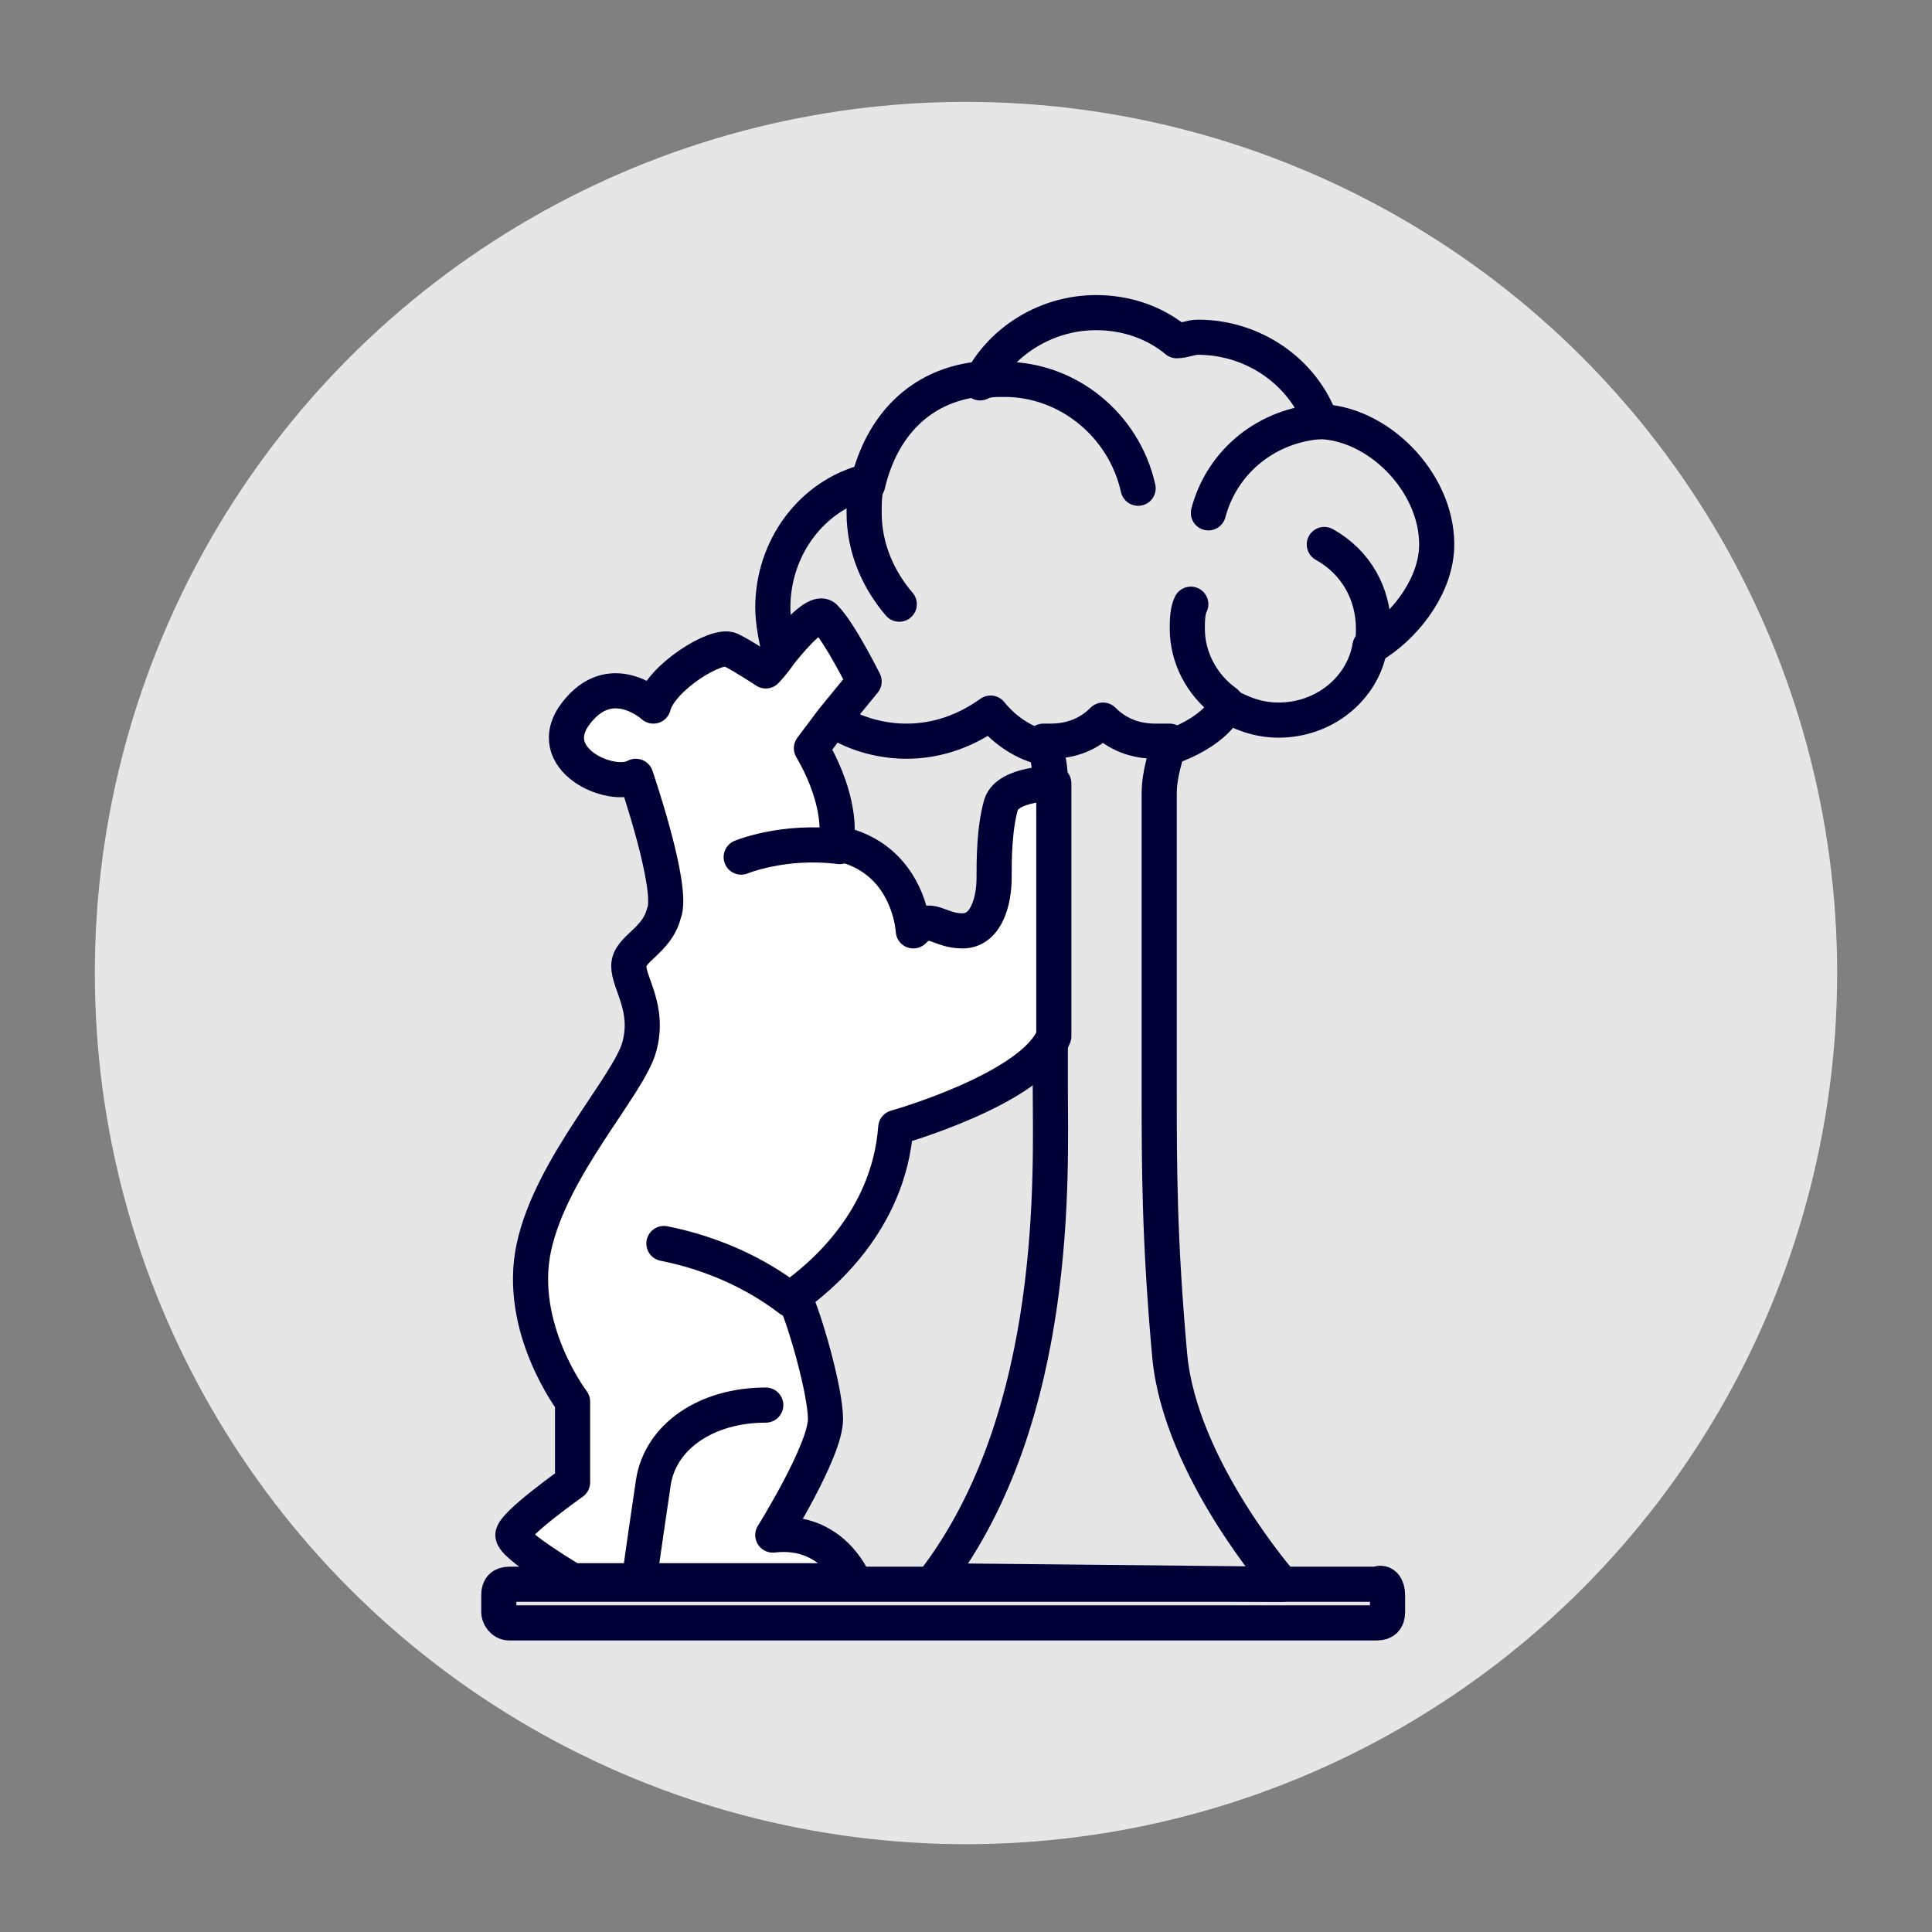
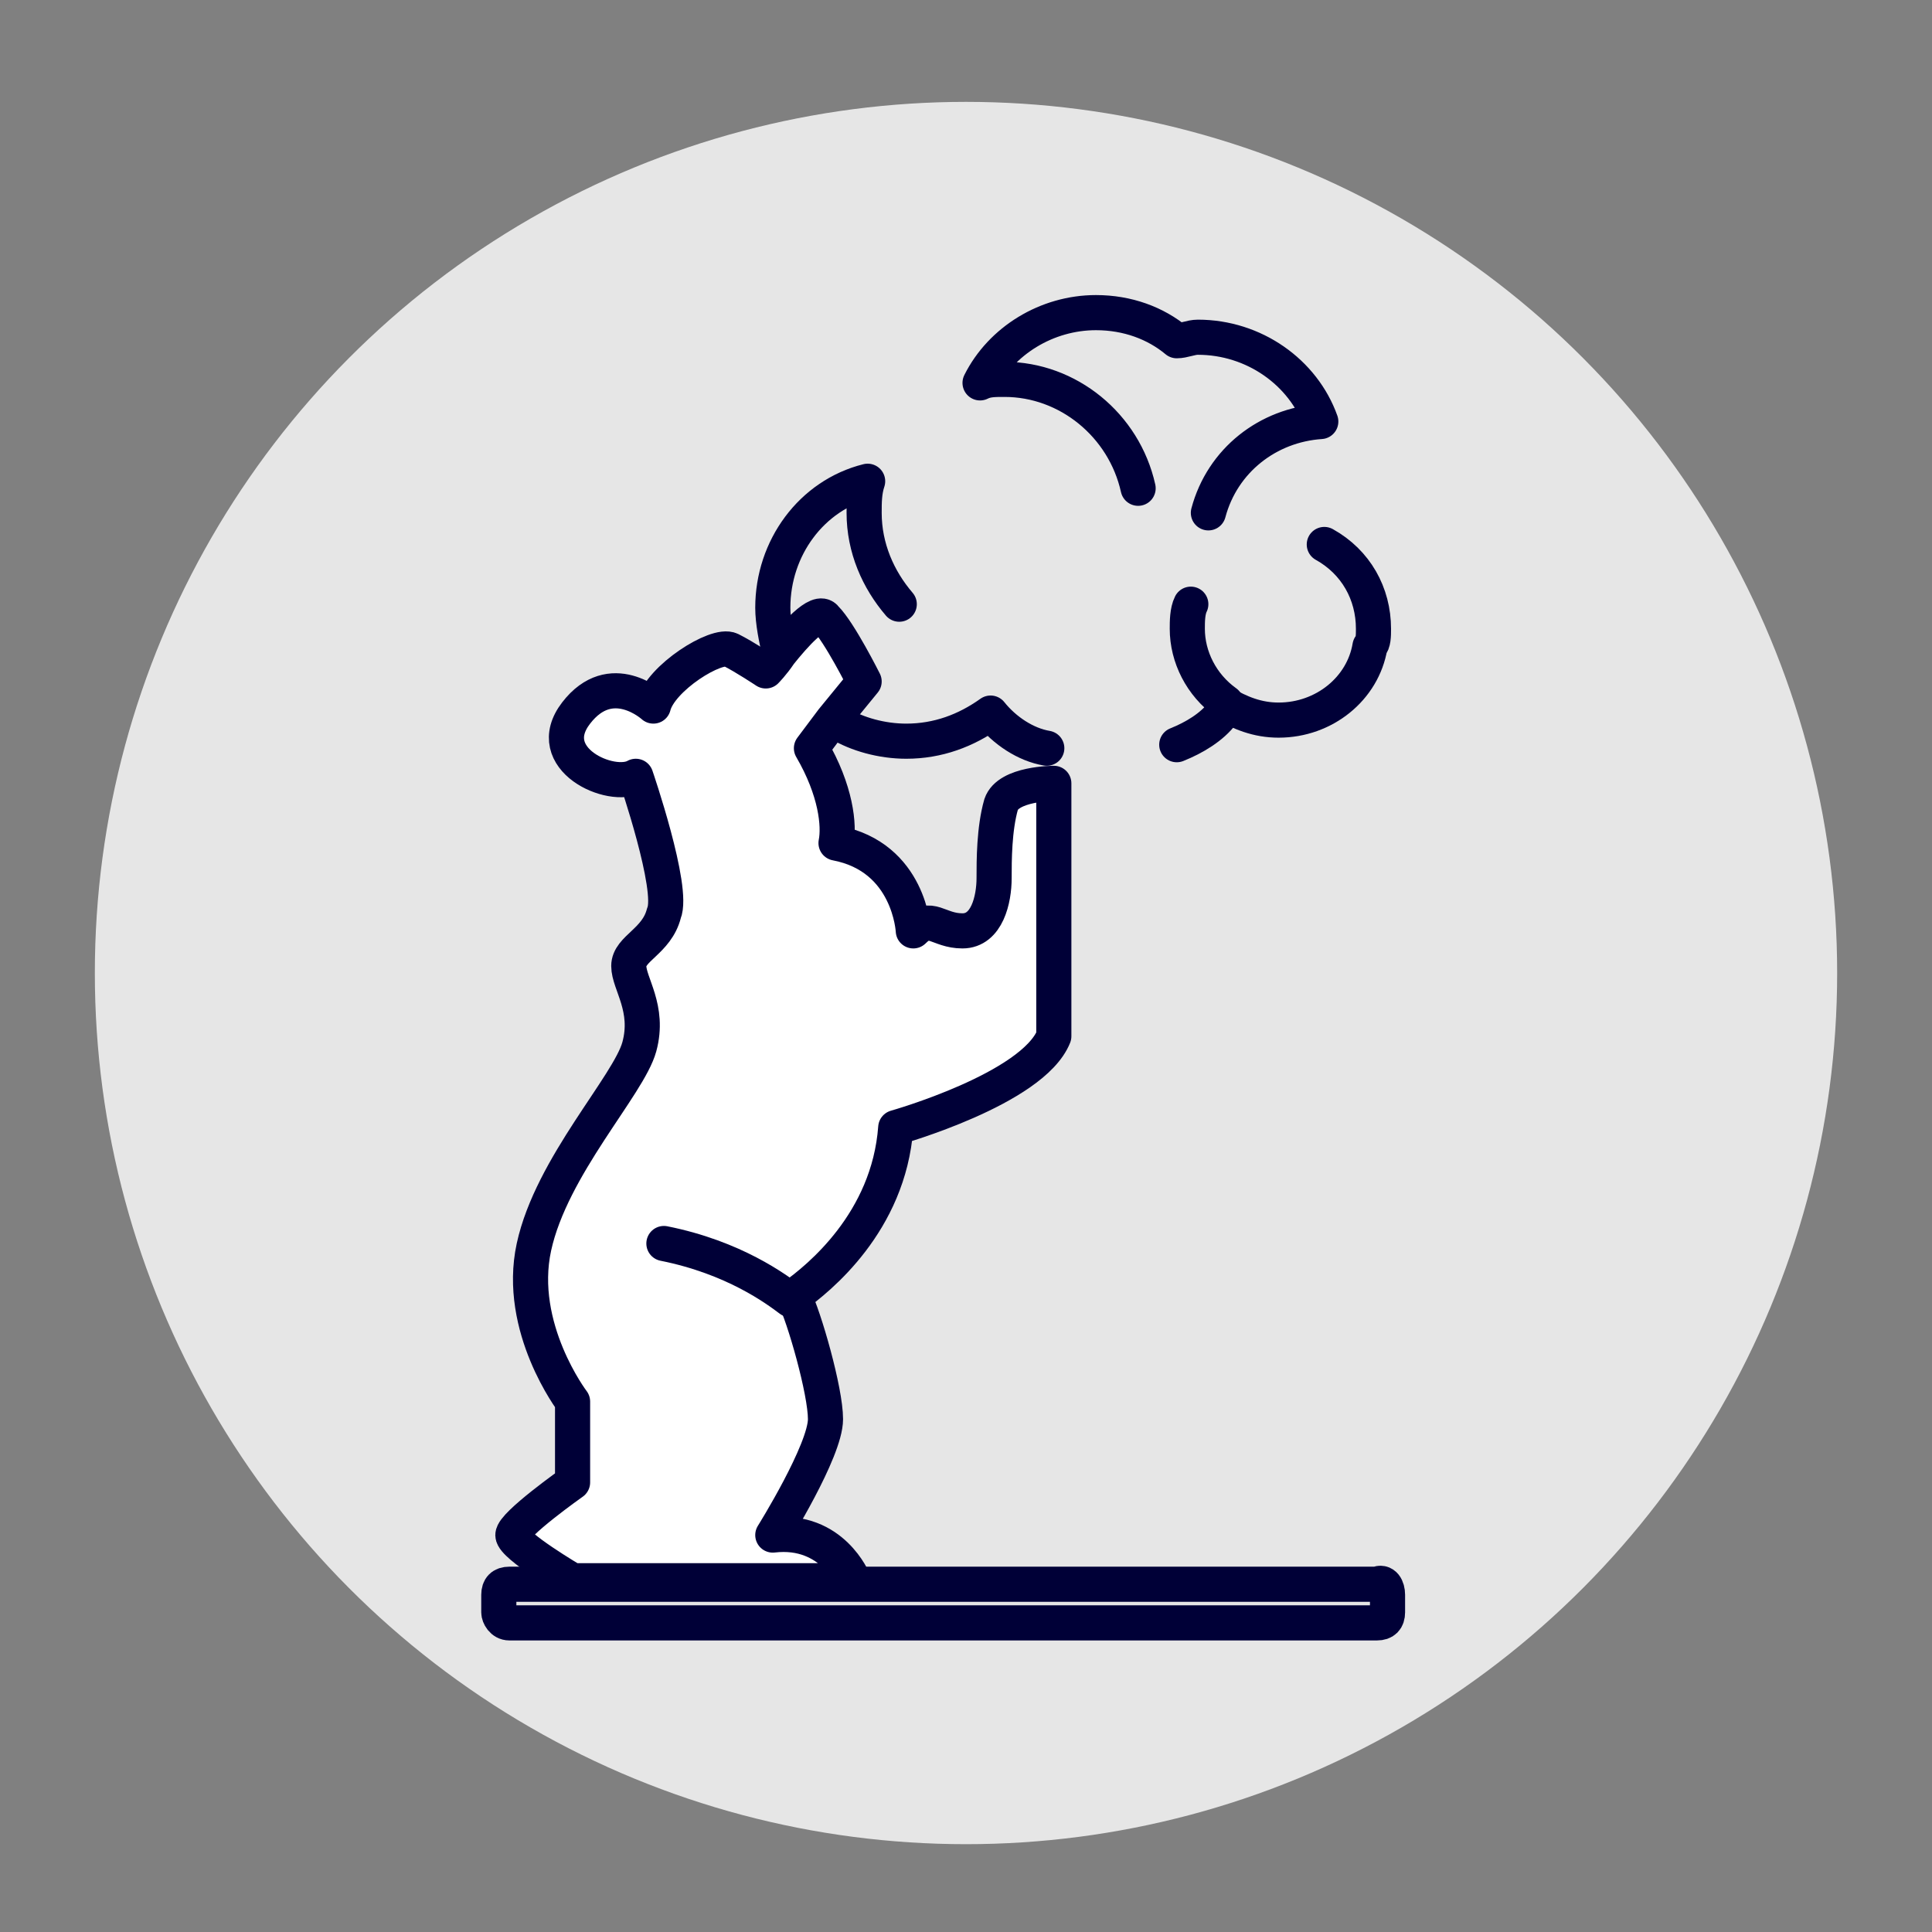
<svg xmlns="http://www.w3.org/2000/svg" id="Calque_1" x="0px" y="0px" viewBox="0 0 55 55" style="enable-background:new 0 0 55 55;" xml:space="preserve">
  <rect x="0" y="0" width="55" height="55" fill="#808080" stroke="none" />
  <style type="text/css"> .st0{fill:#E6E6E6;} .st1{fill:none;stroke:#000037;stroke-miterlimit:10;} .st2{fill:none;stroke:#000037;stroke-linecap:round;stroke-linejoin:round;stroke-miterlimit:10;} .st3{fill:#FFFFFF;stroke:#000037;stroke-linecap:round;stroke-linejoin:round;stroke-miterlimit:10;} </style>
  <circle class="st0" cx="27.5" cy="27.7" r="24.8" />
  <g>
    <path class="st1" d="M39.5,45.4v0.5c0,0.2-0.1,0.3-0.3,0.3H14.5c-0.2,0-0.3-0.2-0.3-0.3v-0.5c0-0.2,0.1-0.3,0.3-0.3h24.7 C39.4,45,39.5,45.2,39.5,45.4z" />
-     <path class="st2" d="M26.6,45c3.6-4.7,3.3-11.7,3.3-14v-8.8c0-0.4-0.1-0.8-0.2-1.1c0.1,0,0.1,0,0.2,0c0.6,0,1.1-0.2,1.5-0.6 c0.4,0.4,0.9,0.6,1.5,0.6c0.2,0,0.3,0,0.4,0C33.2,21.5,33,22,33,22.6v8.5c0,2,0,4.2,0.3,7.5c0.3,3.2,3.2,6.5,3.2,6.5L26.6,45 L26.6,45z" />
    <path class="st2" d="M25.6,17.2c-0.6-0.7-1-1.6-1-2.6c0-0.3,0-0.6,0.1-0.9c-1.6,0.4-2.7,1.9-2.7,3.6c0,0.4,0.1,0.9,0.2,1.3" />
    <path class="st2" d="M34.8,20.3c-0.3,0.4-0.8,0.7-1.3,0.9" />
    <path class="st2" d="M23.9,20.6c0.5,0.3,1.2,0.5,1.9,0.5c0.9,0,1.7-0.3,2.4-0.8c0.4,0.5,1,0.9,1.6,1" />
    <path class="st2" d="M34.9,20c-0.7-0.5-1.1-1.3-1.1-2.1c0-0.2,0-0.5,0.1-0.7" />
    <path class="st2" d="M37.7,15.5c0.9,0.5,1.4,1.4,1.4,2.4c0,0.2,0,0.4-0.1,0.5c-0.2,1.2-1.3,2.1-2.6,2.1c-0.6,0-1.1-0.2-1.6-0.5" />
-     <path class="st2" d="M37.5,12c1.7,0,3.4,1.7,3.4,3.5c0,1.1-0.8,2.2-1.7,2.8" />
    <path class="st2" d="M32.4,13.9c-0.4-1.8-2-3.1-3.8-3.1c-0.3,0-0.5,0-0.7,0.1c0.6-1.2,1.9-2,3.3-2c0.9,0,1.7,0.3,2.3,0.8 c0.2,0,0.4-0.1,0.6-0.1c1.6,0,3,1,3.5,2.4c-1.5,0.1-2.8,1.1-3.2,2.6" />
-     <path class="st2" d="M24.7,13.8c0.4-1.7,1.5-2.8,3.1-3" />
    <path class="st3" d="M30,22.3v7.2c-0.6,1.5-4.5,2.6-4.5,2.6c-0.2,2.7-2.2,4.3-2.9,4.8c0.3,0.6,0.9,2.7,0.9,3.5 c0,0.9-1.5,3.3-1.5,3.3c1.7-0.2,2.3,1.3,2.3,1.3h-8c0,0-1.7-1-1.7-1.3s1.7-1.5,1.7-1.5v-2.3c0,0-1.6-2.1-1.1-4.4 c0.5-2.3,2.7-4.6,3-5.7s-0.3-1.8-0.3-2.3s0.8-0.7,1-1.5c0.3-0.7-0.8-3.9-0.8-3.9c-0.7,0.4-2.7-0.5-1.7-1.8s2.2-0.2,2.2-0.2 c0.2-0.8,1.8-1.8,2.2-1.6c0.4,0.2,1,0.6,1,0.6s0.2-0.2,0.4-0.5c0.4-0.5,1.1-1.3,1.3-1c0.4,0.4,1.1,1.8,1.1,1.8l-0.9,1.1l-0.6,0.8 c0.7,1.2,0.8,2.2,0.7,2.7c2.1,0.4,2.2,2.5,2.2,2.5c0.5-0.5,0.7,0,1.4,0c0.7,0,0.9-0.9,0.9-1.5c0-0.5,0-1.4,0.2-2.1 C28.7,22.3,30,22.3,30,22.3z" />
    <path class="st2" d="M22.5,37c-0.4-0.3-1.6-1.2-3.6-1.6" />
-     <path class="st2" d="M21.1,24.4c0,0,1.2-0.5,2.8-0.3" />
-     <path class="st2" d="M18.2,45c0.1-0.8,0.3-2.1,0.4-2.8c0.2-1.3,1.5-2.2,3.2-2.2" />
  </g>
</svg>